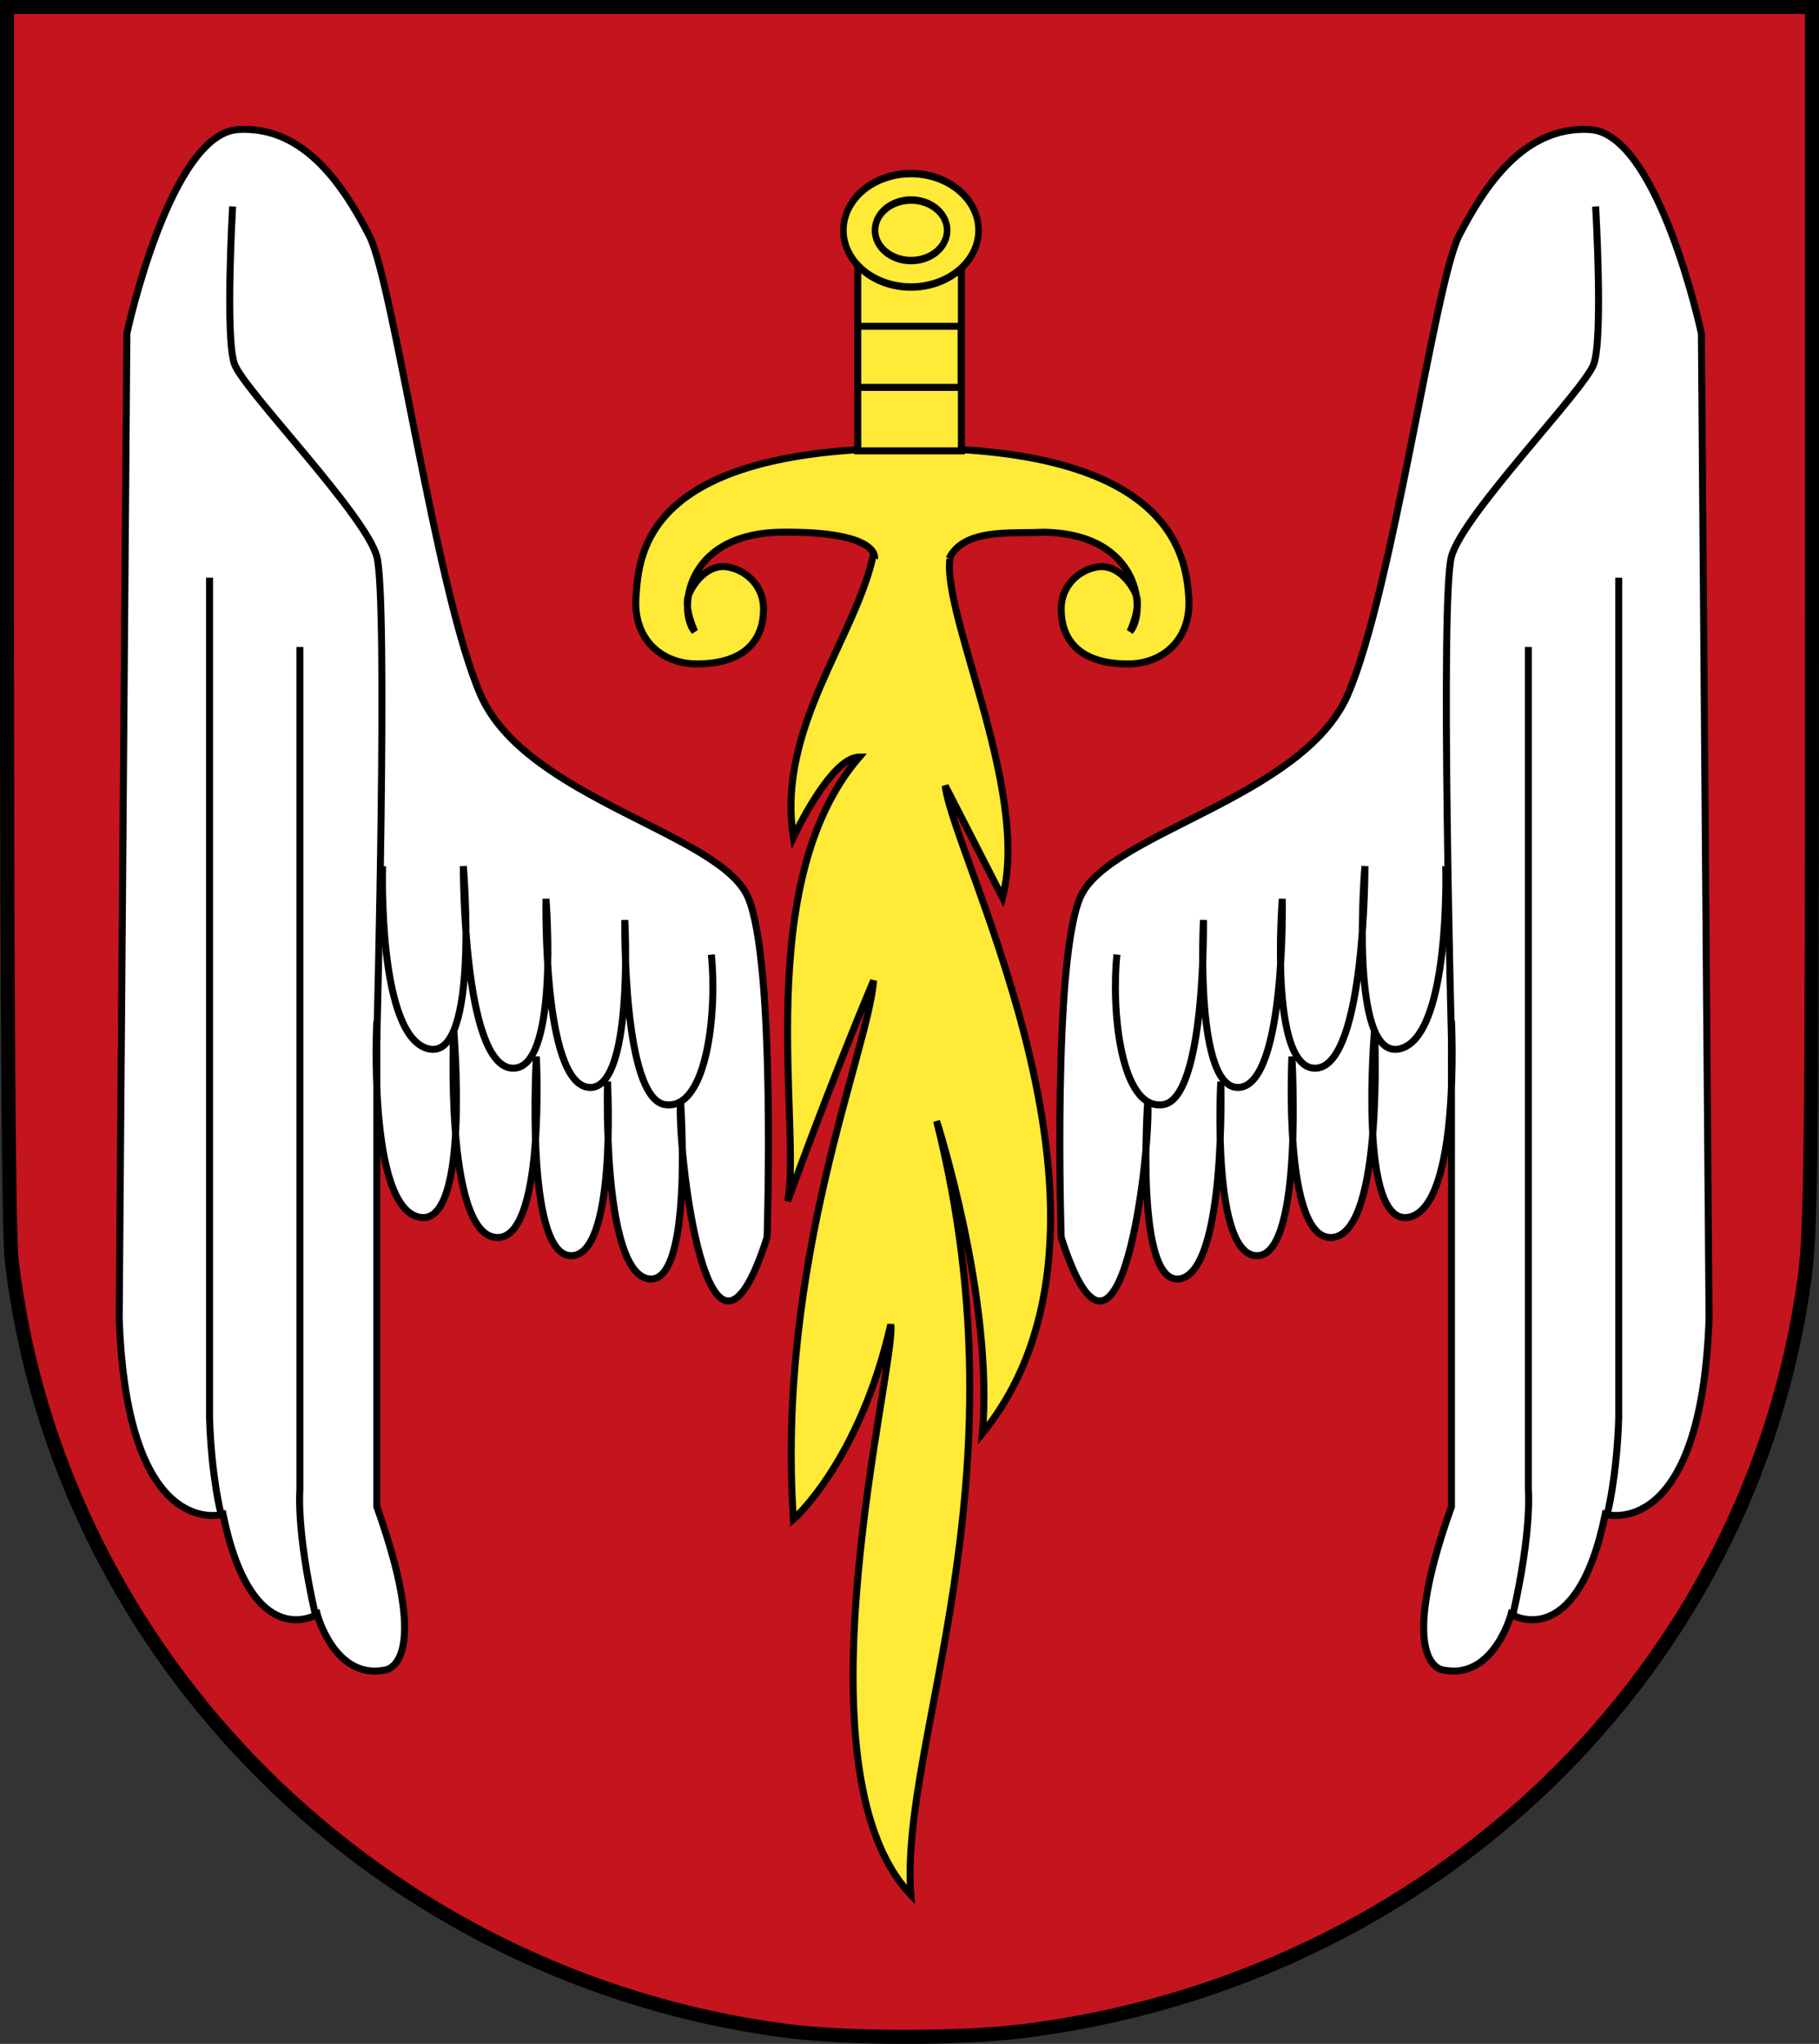
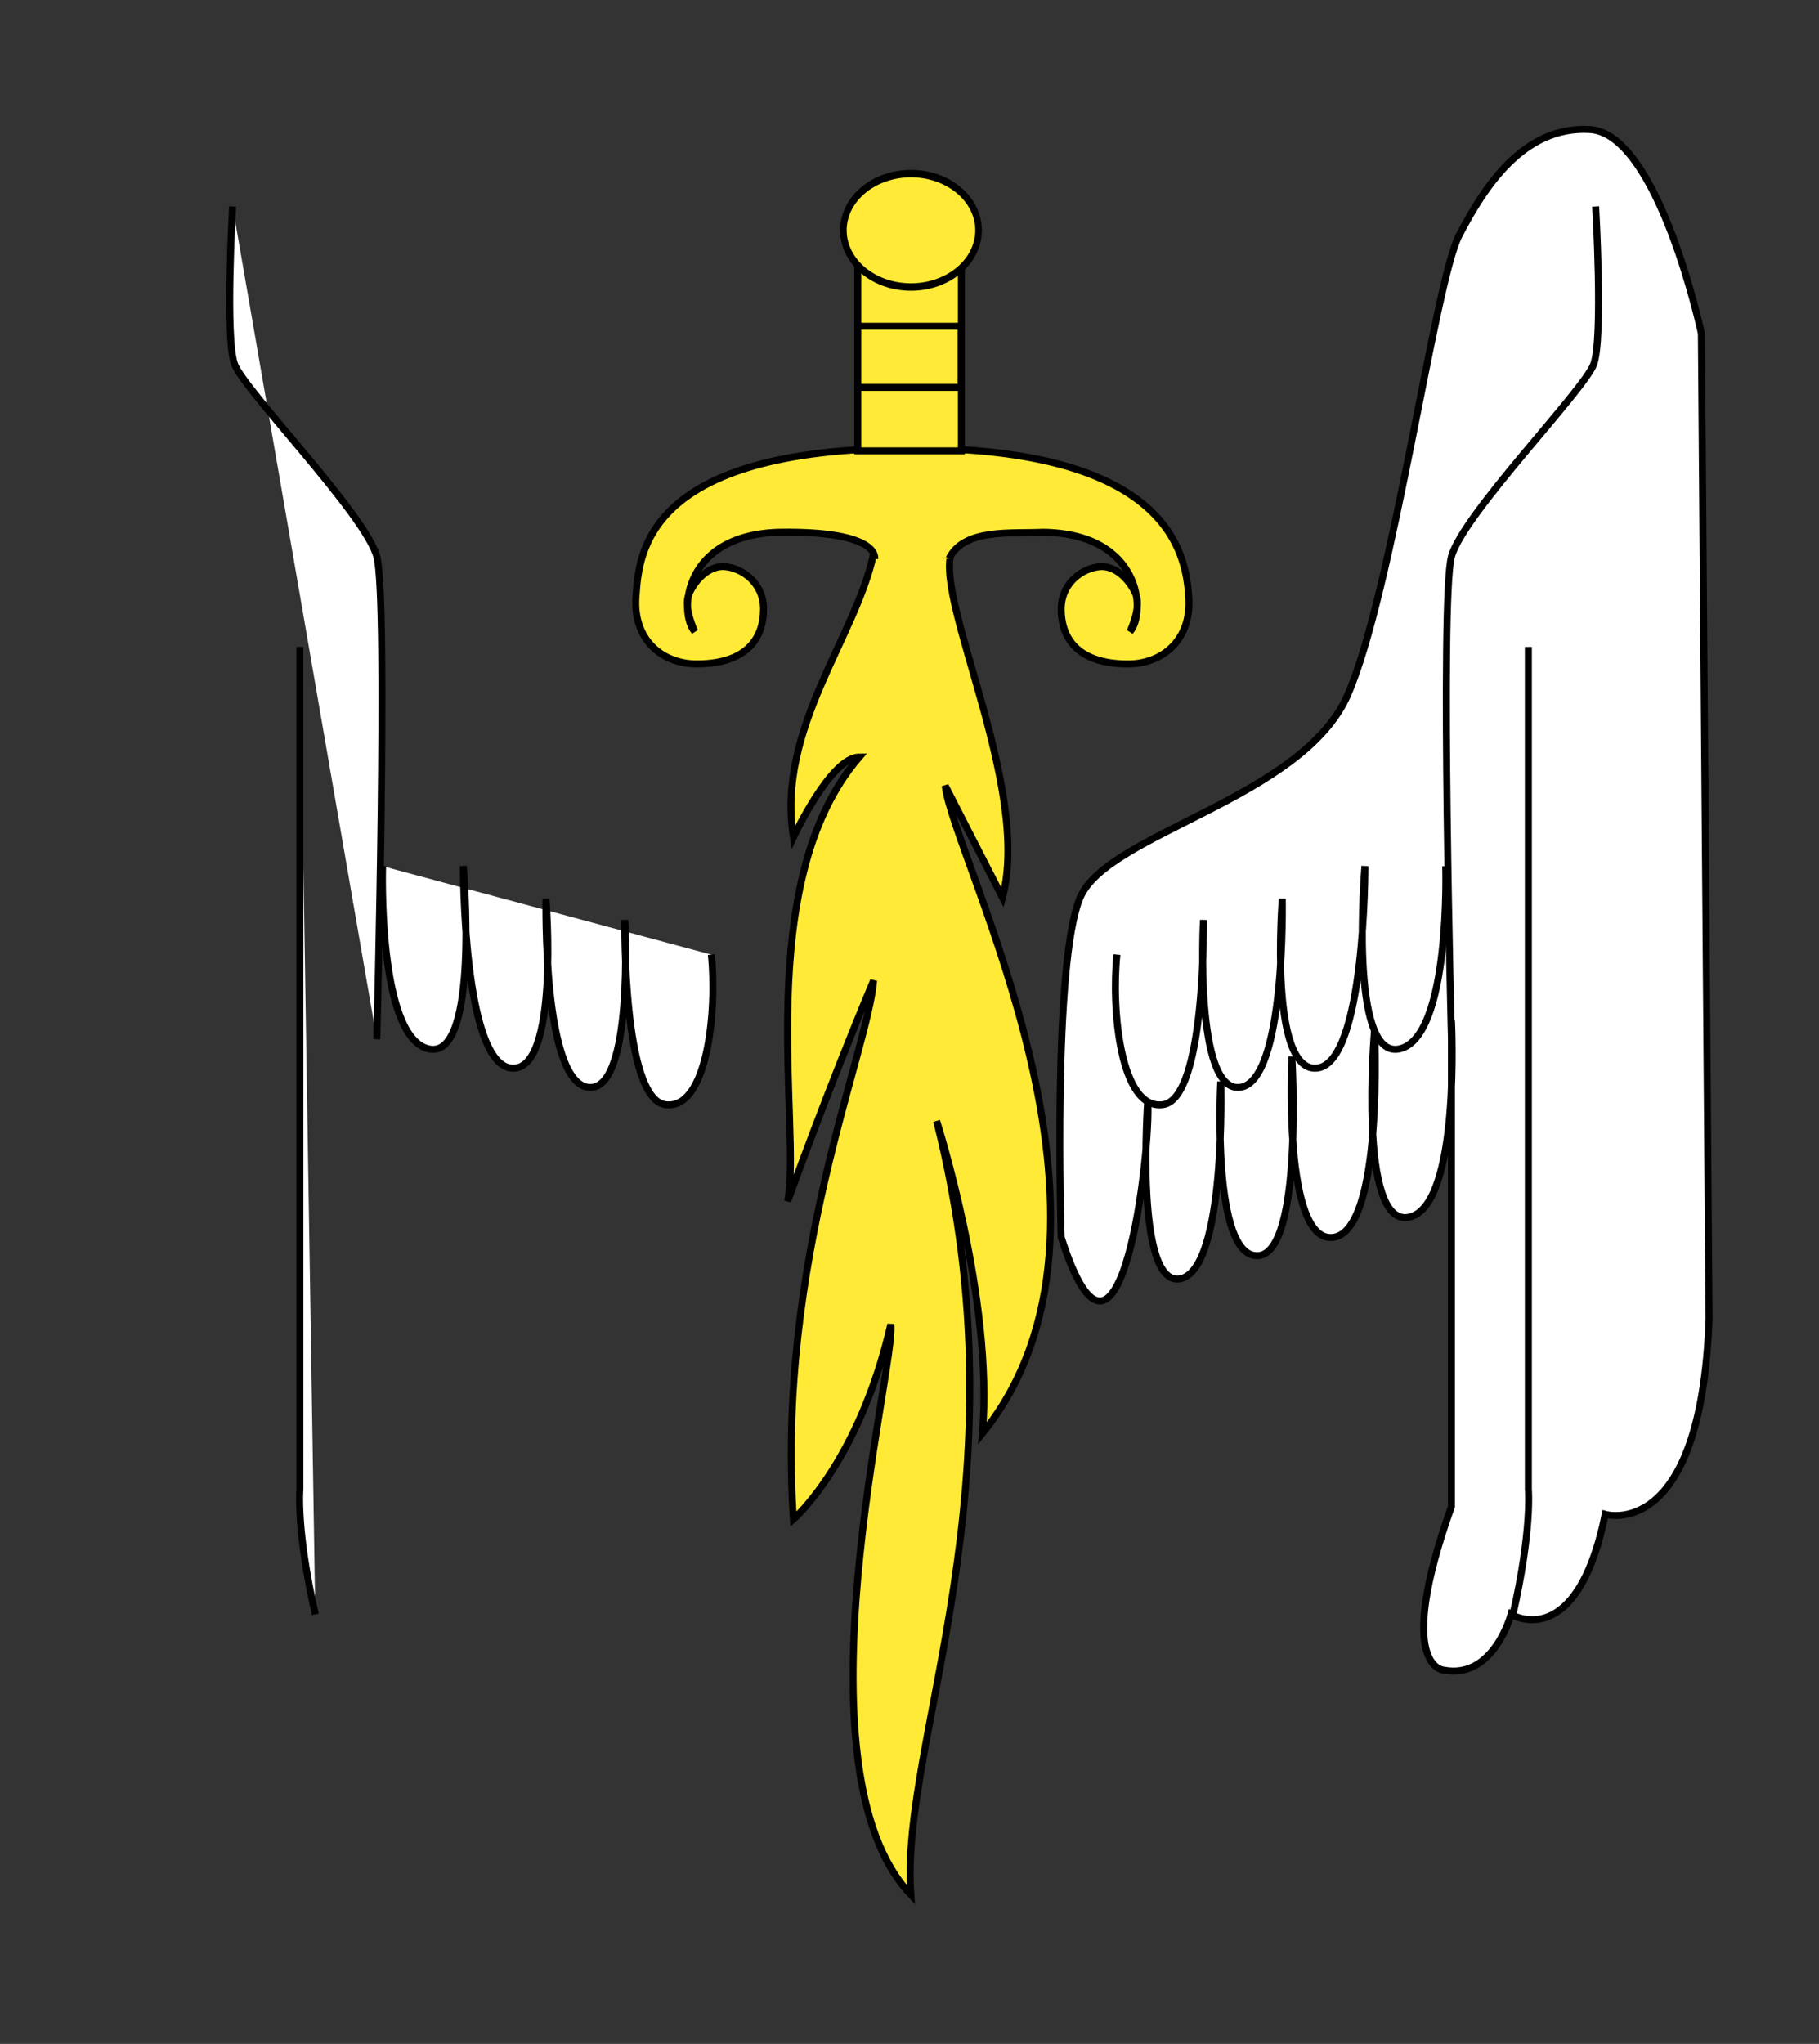
<svg xmlns="http://www.w3.org/2000/svg" version="1.1" width="445.181" height="500" id="svg2">
  <rect width="100%" height="100%" fill="#333333" stroke="none" />
  <defs id="defs6" />
-   <path d="M 192.269,496.797 C 92.815,483.728 14.385,405.723 2.869,308.426 2.142,302.287 1.725,244.897 1.719,150.252 L 1.712,1.712 l 220.878,0 220.878,0 0,148.709 c 0,129.919 -0.224,150.378 -1.771,161.921 -12.942,96.543 -90.901,171.848 -191.009,184.505 -15.35,1.941 -43.451,1.917 -58.418,-0.05 z" id="path3990" style="fill:#c4141e;fill-opacity:1;stroke:#000000;stroke-width:3.424" />
  <path d="m 213.804,135.436 c -4.206,20.329 -23.834,42.761 -19.628,69.399 0,0 9.113,-19.628 16.123,-19.628 -26.638,30.844 -14.02,91.13 -17.525,108.655 0,0 9.814,-27.339 21.03,-53.977 -1.402,17.525 -23.834,68.698 -19.628,131.788 0,0 16.123,-14.02 23.834,-47.668 1.402,9.814 -24.535,108.655 4.907,139.499 -2.804,-37.854 28.741,-100.243 6.309,-189.269 0,0 14.02,43.462 11.216,76.409 41.359,-51.173 -7.01,-140.2 -9.113,-158.426 l 14.02,27.339 c 7.01,-26.638 -16.123,-71.502 -12.618,-84.12" id="path2818" style="fill:#ffea38;fill-opacity:1;stroke:#000000;stroke-width:1.712;stroke-linecap:butt;stroke-linejoin:miter;stroke-miterlimit:4;stroke-opacity:1;stroke-dasharray:none" />
  <path d="m 232.272,136.649 c 3.649,-7.48 15.24,-6.062 22.978,-6.444 24.232,0.265 25.28,19.827 21.314,24.288 0,0 2.721,-5.763 1.487,-8.922 -1.234,-3.159 -4.715,-7.307 -8.922,-6.94 -4.207,0.368 -9.418,3.965 -9.418,10.409 0,6.444 3.432,13.383 16.357,13.383 8.427,0 15.594,-5.876 14.87,-16.357 -0.723,-10.482 -4.473,-36.701 -68.887,-36.438 -64.414,0.263 -65.685,25.945 -66.409,36.427 -0.723,10.482 6.444,16.357 14.87,16.357 12.926,0 16.357,-6.94 16.357,-13.383 0,-6.444 -5.21,-10.042 -9.418,-10.409 -4.207,-0.368 -7.689,3.78 -8.922,6.94 -1.234,3.159 1.487,8.922 1.487,8.922 -3.965,-4.461 -2.917,-24.024 21.314,-24.288 24.232,-0.265 22.726,6.444 22.726,6.444" id="path2820-7" style="fill:#ffea38;fill-opacity:1;stroke:#000000;stroke-width:1.712;stroke-linecap:butt;stroke-linejoin:miter;stroke-miterlimit:4;stroke-opacity:1;stroke-dasharray:none" />
  <rect width="25.369" height="49.992" x="209.925" y="60.304" id="rect3645" style="fill:#ffea38;fill-opacity:1;stroke:#000000;stroke-width:1.712;stroke-linecap:round;stroke-linejoin:miter;stroke-miterlimit:4;stroke-opacity:1;stroke-dasharray:none;stroke-dashoffset:0" />
  <path d="m 70.836,16.531 a 4.858,3.595 0 1 1 -9.717,0 4.858,3.595 0 1 1 9.717,0 z" transform="matrix(3.404,0,0,3.859,-1.637,-7.451)" id="path2869" style="fill:#ffea38;fill-opacity:1;stroke:#000000;stroke-width:0.472;stroke-miterlimit:4;stroke-opacity:1;stroke-dasharray:none" />
-   <path d="m 70.836,16.531 a 4.858,3.595 0 1 1 -9.717,0 4.858,3.595 0 1 1 9.717,0 z" transform="matrix(1.816,0,0,2.058,103.161,22.322)" id="path2869-4" style="fill:#ffea38;fill-opacity:1;stroke:#000000;stroke-width:0.886;stroke-miterlimit:4;stroke-opacity:1;stroke-dasharray:none" />
  <rect width="25.306" height="14.946" x="209.924" y="79.824" id="rect3645-0" style="fill:#ffea38;fill-opacity:1;stroke:#000000;stroke-width:1.712;stroke-linecap:round;stroke-linejoin:miter;stroke-miterlimit:4;stroke-opacity:1;stroke-dasharray:none;stroke-dashoffset:0" />
  <g transform="matrix(3.424,0,0,3.424,9.7390747e-7,-1.259)" id="g3701" style="fill:#ffffff;stroke-width:0.5;stroke-miterlimit:4;stroke-dasharray:none">
-     <path d="m 17.04,9.621 c 4.781,-0.275 7.583,4.178 9.344,7.558 1.731,3.321 4.762,25.506 7.97,32.843 3.229,7.386 17.09,9.857 19.101,14.429 2.011,4.571 1.374,24.323 1.374,24.323 -4.26,13.329 -6.459,-6.596 -6.184,-9.757 0,0 0.955,13.356 -2.336,12.711 -3.291,-0.645 -2.886,-14.085 -2.886,-14.085 0,0 0.699,12.667 -2.68,12.436 -3.242,-0.221 -2.405,-14.223 -2.405,-14.223 0,0 0.679,13.389 -2.954,12.917 -3.634,-0.471 -2.954,-14.841 -2.954,-14.841 0,0 1.236,14.191 -2.473,13.398 -3.709,-0.793 -3.023,-14.085 -3.023,-14.085 l 0,34.766 c 4.122,11.543 0.55,11.68 0.55,11.68 -3.573,0.687 -4.81,-3.985 -4.81,-3.985 0,0 -4.672,2.886 -6.733,-7.146 0,0 -6.871,2.061 -7.42,-14.016 L 9.069,24.188 c 0,0 3.06,-14.283 7.97,-14.566 z" id="path3691" style="fill:#ffffff;stroke:#000000;stroke-width:0.5;stroke-linecap:butt;stroke-linejoin:miter;stroke-miterlimit:4;stroke-opacity:1;stroke-dasharray:none" />
    <path d="m 16.627,15.118 c 0,0 -0.546,9.399 0.137,11.268 0.683,1.869 9.344,10.718 10.169,13.742 0.824,3.023 0,34.492 0,34.492" id="path3693" style="fill:#ffffff;stroke:#000000;stroke-width:0.5;stroke-linecap:butt;stroke-linejoin:miter;stroke-miterlimit:4;stroke-opacity:1;stroke-dasharray:none" />
-     <path d="m 14.978,41.64 0,60.051 c 0.137,4.26 0.824,6.871 0.824,6.871" id="path3695" style="fill:#ffffff;stroke:#000000;stroke-width:0.5;stroke-linecap:butt;stroke-linejoin:miter;stroke-miterlimit:4;stroke-opacity:1;stroke-dasharray:none" />
    <path d="m 21.437,46.587 0,60.188 c 0,0 -0.275,2.886 1.099,8.932" id="path3697" style="fill:#ffffff;stroke:#000000;stroke-width:0.5;stroke-linecap:butt;stroke-linejoin:miter;stroke-miterlimit:4;stroke-opacity:1;stroke-dasharray:none" />
    <path d="m 50.844,68.573 c 0.412,3.848 -0.237,11.156 -3.298,10.718 -3.061,-0.437 -2.886,-13.192 -2.886,-13.192 0,0 0.674,12.348 -2.611,11.955 -3.285,-0.393 -3.023,-13.467 -3.023,-13.467 0,0 1,12.427 -2.473,12.093 -3.474,-0.334 -3.435,-14.429 -3.435,-14.429 0,0 1.203,13.876 -2.473,13.055 C 26.967,74.485 27.346,62.252 27.346,62.252" id="path3699" style="fill:#ffffff;stroke:#000000;stroke-width:0.5;stroke-linecap:butt;stroke-linejoin:miter;stroke-miterlimit:4;stroke-opacity:1;stroke-dasharray:none" />
  </g>
  <g transform="matrix(-3.424,0,0,3.424,447.449,-1.259)" id="g3701-9" style="fill:#ffffff;stroke-width:0.5;stroke-miterlimit:4;stroke-dasharray:none">
    <path d="m 17.04,9.621 c 4.781,-0.275 7.583,4.178 9.344,7.558 1.731,3.321 4.762,25.506 7.97,32.843 3.229,7.386 17.09,9.857 19.101,14.429 2.011,4.571 1.374,24.323 1.374,24.323 -4.26,13.329 -6.459,-6.596 -6.184,-9.757 0,0 0.955,13.356 -2.336,12.711 -3.291,-0.645 -2.886,-14.085 -2.886,-14.085 0,0 0.699,12.667 -2.68,12.436 -3.242,-0.221 -2.405,-14.223 -2.405,-14.223 0,0 0.679,13.389 -2.954,12.917 -3.634,-0.471 -2.954,-14.841 -2.954,-14.841 0,0 1.236,14.191 -2.473,13.398 -3.709,-0.793 -3.023,-14.085 -3.023,-14.085 l 0,34.766 c 4.122,11.543 0.55,11.68 0.55,11.68 -3.573,0.687 -4.81,-3.985 -4.81,-3.985 0,0 -4.672,2.886 -6.733,-7.146 0,0 -6.871,2.061 -7.42,-14.016 L 9.069,24.188 c 0,0 3.06,-14.283 7.97,-14.566 z" id="path3691-4" style="fill:#ffffff;stroke:#000000;stroke-width:0.5;stroke-linecap:butt;stroke-linejoin:miter;stroke-miterlimit:4;stroke-opacity:1;stroke-dasharray:none" />
    <path d="m 16.627,15.118 c 0,0 -0.546,9.399 0.137,11.268 0.683,1.869 9.344,10.718 10.169,13.742 0.824,3.023 0,34.492 0,34.492" id="path3693-8" style="fill:#ffffff;stroke:#000000;stroke-width:0.5;stroke-linecap:butt;stroke-linejoin:miter;stroke-miterlimit:4;stroke-opacity:1;stroke-dasharray:none" />
-     <path d="m 14.978,41.64 0,60.051 c 0.137,4.26 0.824,6.871 0.824,6.871" id="path3695-8" style="fill:#ffffff;stroke:#000000;stroke-width:0.5;stroke-linecap:butt;stroke-linejoin:miter;stroke-miterlimit:4;stroke-opacity:1;stroke-dasharray:none" />
    <path d="m 21.437,46.587 0,60.188 c 0,0 -0.275,2.886 1.099,8.932" id="path3697-2" style="fill:#ffffff;stroke:#000000;stroke-width:0.5;stroke-linecap:butt;stroke-linejoin:miter;stroke-miterlimit:4;stroke-opacity:1;stroke-dasharray:none" />
    <path d="m 50.844,68.573 c 0.412,3.848 -0.237,11.156 -3.298,10.718 -3.061,-0.437 -2.886,-13.192 -2.886,-13.192 0,0 0.674,12.348 -2.611,11.955 -3.285,-0.393 -3.023,-13.467 -3.023,-13.467 0,0 1,12.427 -2.473,12.093 -3.474,-0.334 -3.435,-14.429 -3.435,-14.429 0,0 1.203,13.876 -2.473,13.055 C 26.967,74.485 27.346,62.252 27.346,62.252" id="path3699-4" style="fill:#ffffff;stroke:#000000;stroke-width:0.5;stroke-linecap:butt;stroke-linejoin:miter;stroke-miterlimit:4;stroke-opacity:1;stroke-dasharray:none" />
  </g>
</svg>